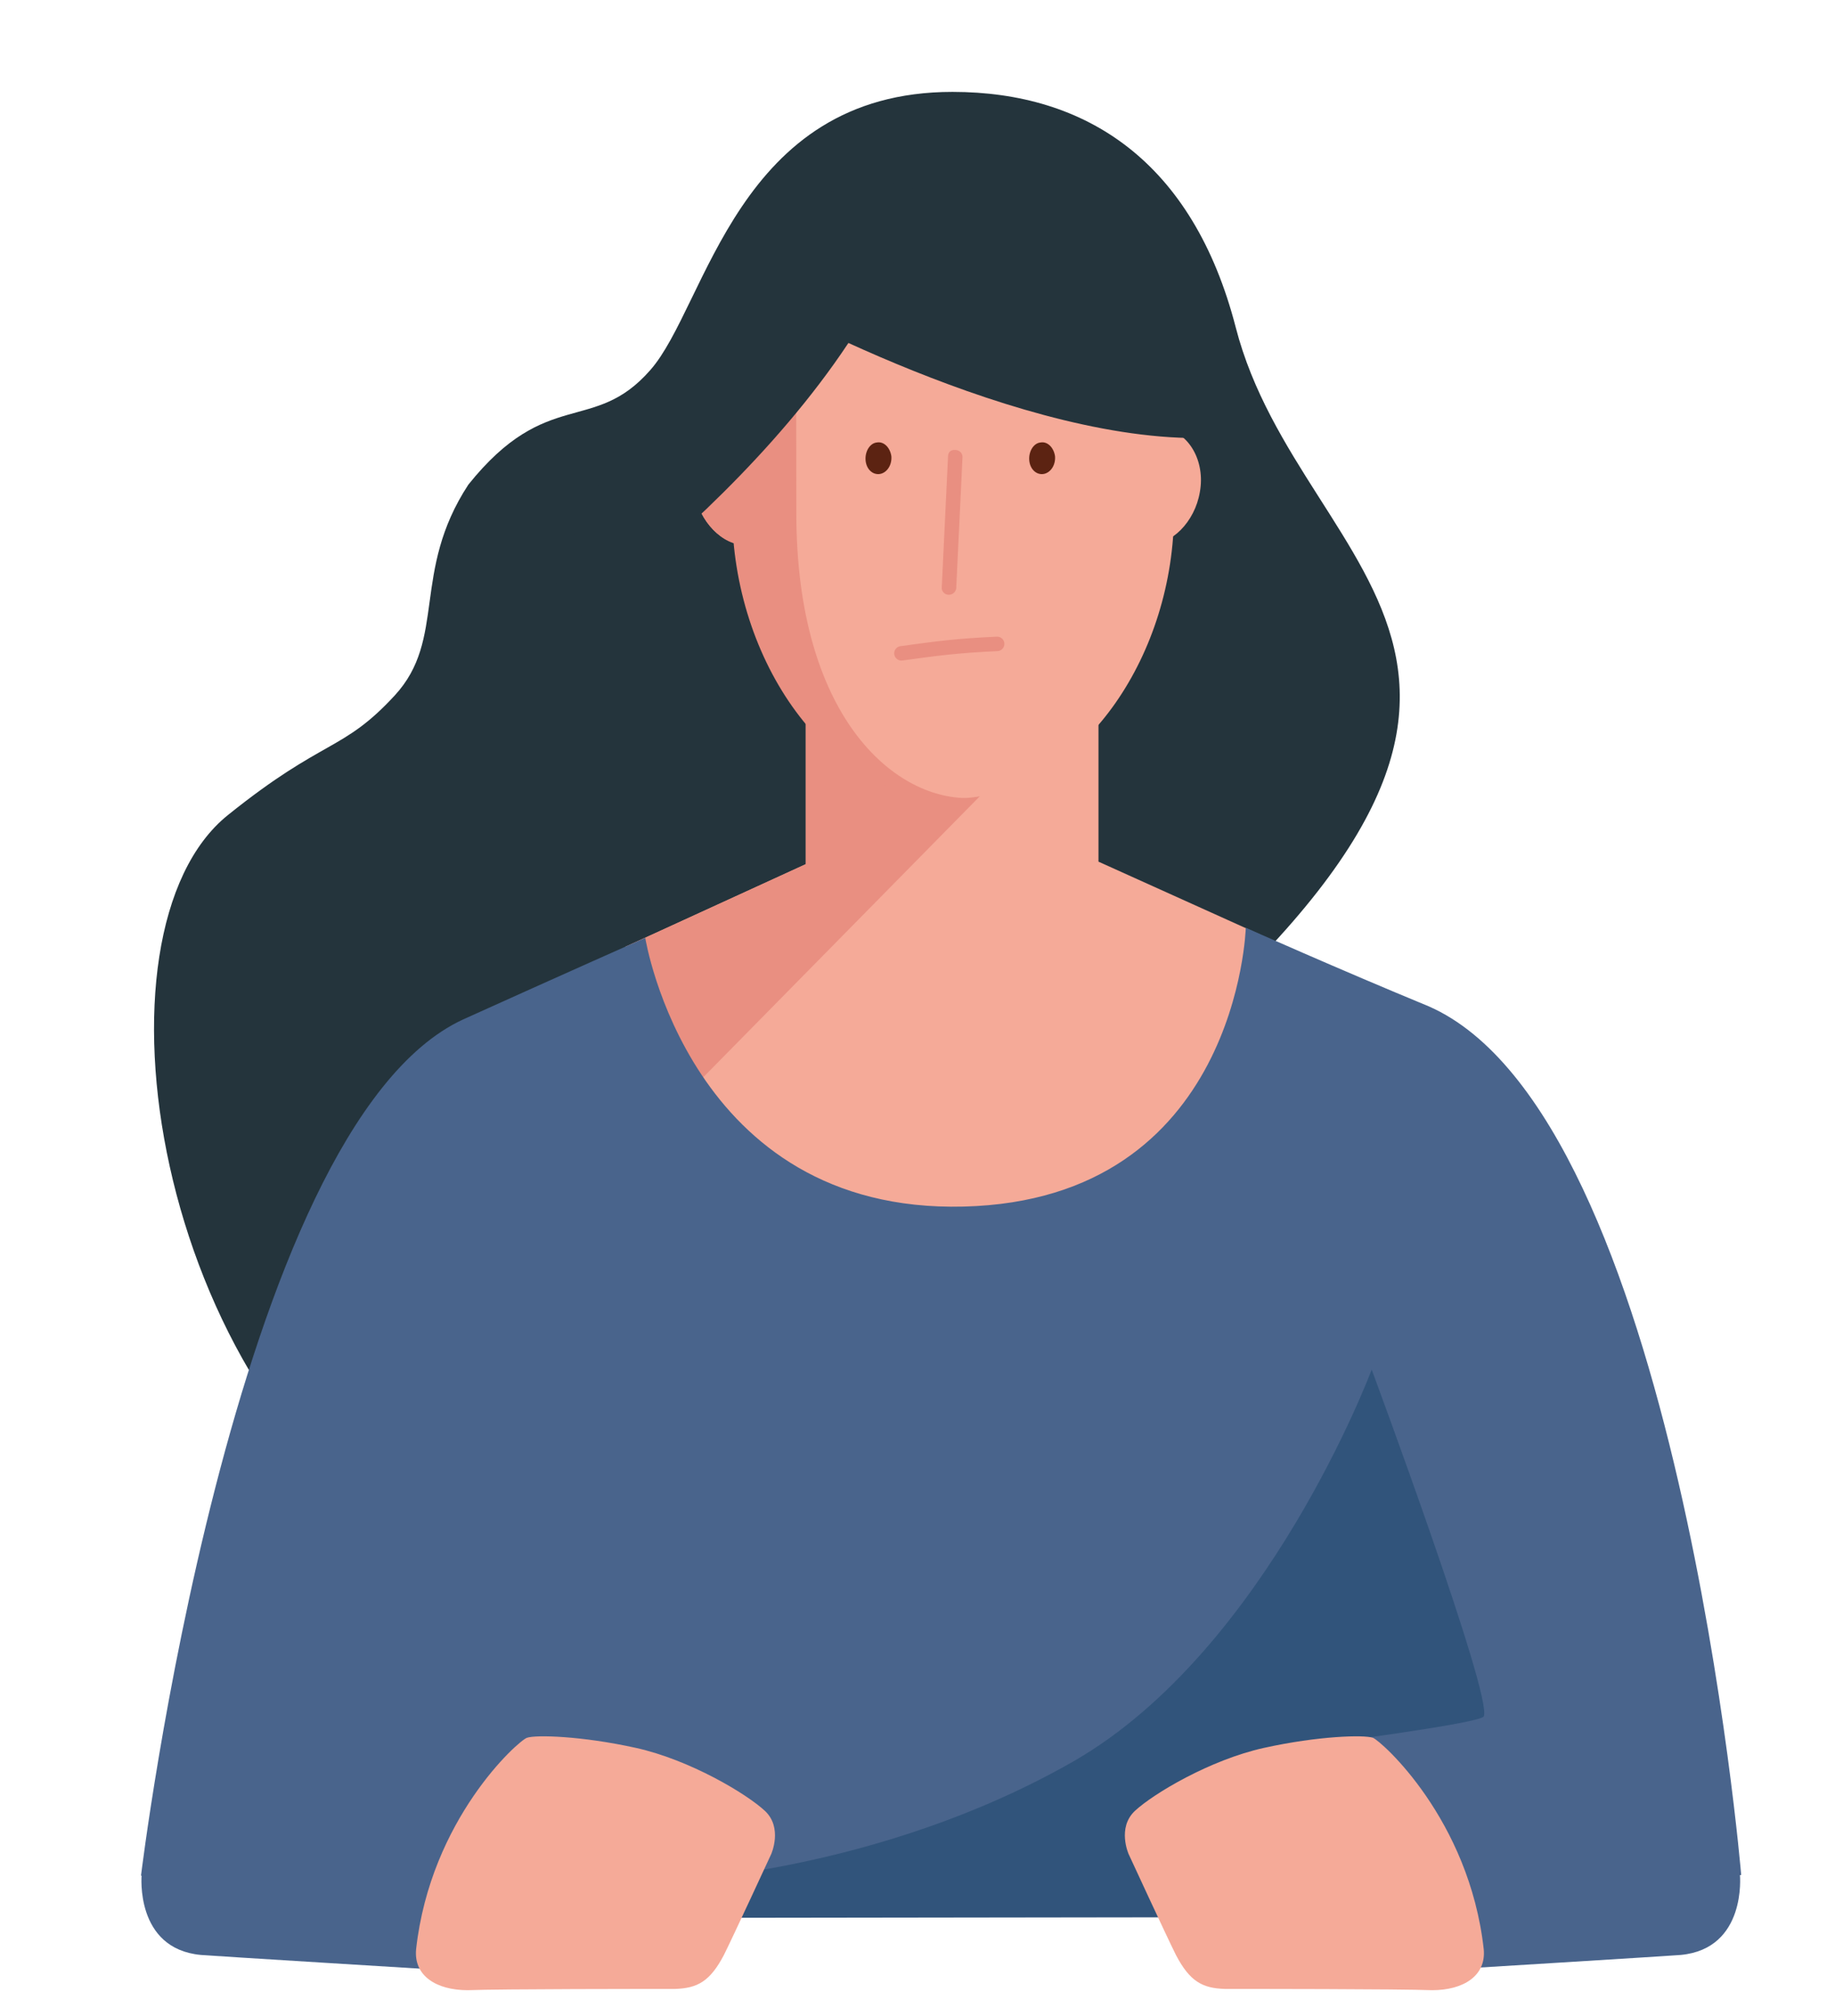
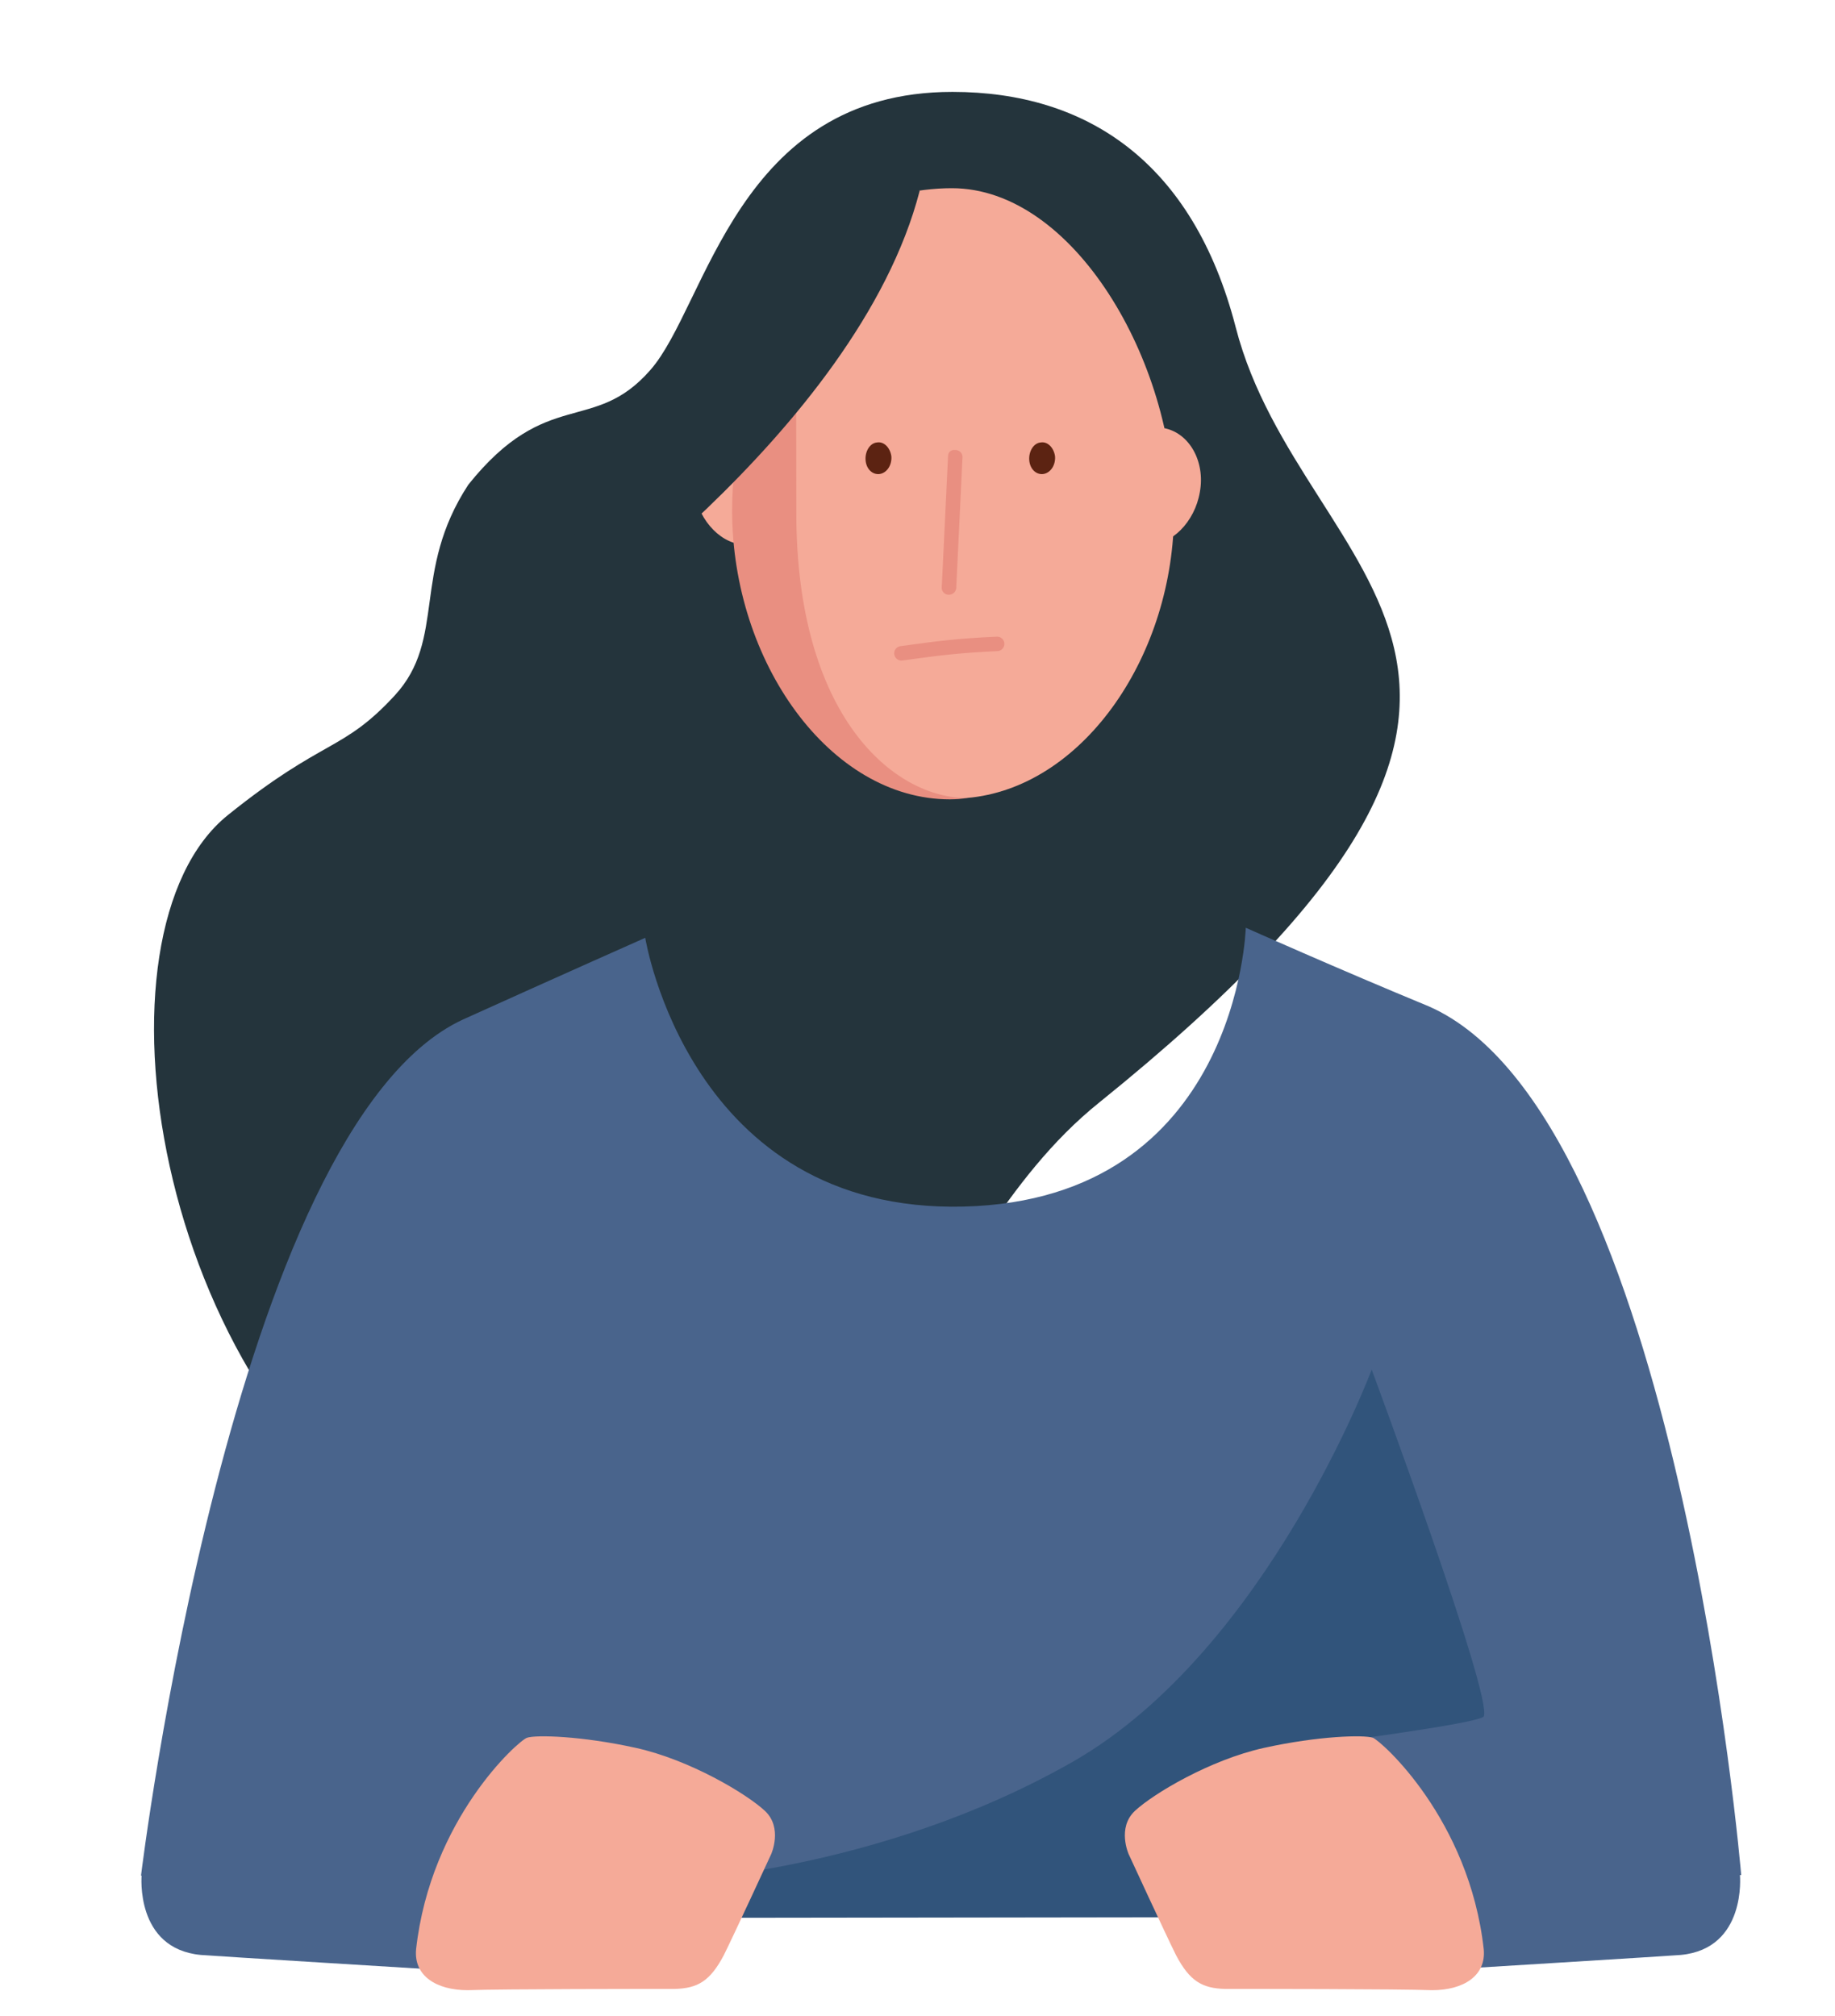
<svg xmlns="http://www.w3.org/2000/svg" version="1.1" x="0px" y="0px" viewBox="0 0 291.5 320.3" style="enable-background:new 0 0 291.5 320.3;" xml:space="preserve">
  <style type="text/css">
	.st0{fill:#24343C;}
	.st1{fill:#F5AA98;}
	.st2{fill:#E98F81;}
	.st3{fill:#49648C;}
	.st4{fill:#C3DEE5;}
	.st5{fill:#88BDC1;}
	.st6{fill:#31547B;}
	.st7{fill:#5C2312;}
	.st8{fill:none;stroke:#E98F81;stroke-width:2.3;stroke-linecap:round;stroke-miterlimit:10;}
</style>
  <g id="Haare">
    <path class="st0" d="M67,246.4C24.3,220.9,13.2,148,36.2,129.5c15.3-12.3,18.2-10,26.5-19c8.3-9,2.6-19.6,11.7-33.5   c12.5-15.6,19.9-7.9,28.9-18.2c9-10.2,13.7-44.2,48-44.2c21.3,0,38.2,11.1,45,37.4c10.5,40.8,63.8,54.2-21.6,123.1   C143.9,199.8,147.7,244.7,67,246.4z" />
  </g>
  <g id="Ebene_1">
-     <path class="st1" d="M200.2,148.5l-25.7-11.6v-28h-22.7h-1.1h-22.7l0,28.4l-28.6,13.1c0.6,15.9,19.6,47.5,51.3,47.5   C182.3,197.8,199.6,164.4,200.2,148.5z" />
-     <path class="st2" d="M160.6,108.9h-8.8h-1.1h-22.7l0,28.4l-28.6,13.1c0.4,9.9,0.1,20.6,10.4,22.7l55.7-56.6" />
    <g>
      <path class="st1" d="M190.6,78.2c0.9-4.9-1.7-9.5-5.8-10.2c-2.3-0.4-4.6,0.6-6.3,2.5c0.2,0,0.4,0.1,0.6,0.1c0,0,0.5-0.3-0.6,6.1    c-1.1,6.6,2.2,9,3.8,9.8C186.1,86.7,189.8,82.9,190.6,78.2z" />
      <path class="st1" d="M110.3,78.2c-0.9-4.9,1.7-9.5,5.8-10.2c2.3-0.4,4.6,0.6,6.3,2.5c-0.2,0-0.4,0.1-0.6,0.1c0,0-0.5-0.3,0.6,6.1    c1.1,6.6-2.2,9-3.8,9.8C114.8,86.7,111.1,82.9,110.3,78.2z" />
      <path class="st1" d="M151.2,29.9c-11.2,0-27.3,5.9-30,19.8c-1.7,8.5-4.8,21.6-4.8,31.6c0,23.8,15.7,45.6,35.1,45.6    c1,0,2-0.1,2.9-0.2c18-2.1,32.1-22.8,32.1-45.4C186.5,57.5,170.6,29.9,151.2,29.9z M152,126.5C152.1,126.5,152.1,126.5,152,126.5    C152.1,126.5,152.1,126.5,152,126.5z" />
    </g>
    <path class="st3" d="M73.5,162c15.7-7.1,29-13,29-13s7,43.8,50.6,42.7c43.6-1.1,44.8-44.3,44.8-44.3s14.8,6.6,29.1,12.5   c39.5,17.4,49.6,138,49.6,138l-81,6.7h-86.1L22.4,298C22.4,298,36.8,179.1,73.5,162z" />
    <path class="st4" d="M151.4,81.6" />
-     <path class="st0" d="M117.7,45.9c0,0,41.5,23.8,72.6,23.7c18.4-0.1-6.2-32.4-6.2-32.4s-20.2-19.9-37.5-15   C129.4,27,117.7,45.9,117.7,45.9z" />
    <g>
      <g>
        <g>
          <g>
            <path class="st2" d="M150.7,94.5L150.7,94.5c-0.6,0-1.1-0.5-1.1-1.1l1-20.9c0-0.6,0.4-1.1,1.2-1c0.6,0,1.1,0.5,1.1,1.1l-1,20.9       C151.8,94.1,151.3,94.5,150.7,94.5z" />
          </g>
        </g>
      </g>
    </g>
-     <path class="st5" d="M107.8,320.3" />
    <path class="st6" d="M170.6,279.8c30.7-17.7,47.3-62.2,47.3-62.2s19.3,52,17.8,55.1c-0.5,1.1-26.1,4.4-26.1,4.4l-22.1,27.5   l-73.1,0.1l-9.1-5.7C105.4,298.9,139.2,297.8,170.6,279.8z" />
    <path class="st3" d="M228.6,313c0,0,37.5-2.3,38.4-2.4c10.5-1,9.4-12.7,9.4-12.7l-23.1-22.3l-35.5,19.4L228.6,313z" />
    <path class="st1" d="M194.6,316c-3.6-0.1-5.6-1.2-7.8-5.4c-1.5-3-7.5-16-7.5-16s-1.9-4.2,1-6.9c2.9-2.7,11.9-8.1,20.5-10   c8.6-1.9,15.9-2.1,17.3-1.6c1.3,0.5,15.3,12.9,17.6,33.6c0.4,4.2-3.2,6.5-8.2,6.5C222.4,316,198.2,316,194.6,316z" />
    <path class="st3" d="M70.3,313c0,0-37.5-2.3-38.4-2.4c-10.5-1-9.4-12.7-9.4-12.7l23.1-22.3L81,295.1L70.3,313z" />
    <path class="st1" d="M107.2,316c3.6-0.1,5.6-1.2,7.8-5.4c1.5-3,7.5-16,7.5-16s1.9-4.2-1-6.9c-2.9-2.7-11.9-8.1-20.5-10   c-8.6-1.9-15.9-2.1-17.3-1.6c-1.4,0.5-15.3,12.9-17.6,33.6c-0.4,4.2,3.2,6.5,8.2,6.5C79.4,316,103.6,316,107.2,316z" />
-     <path class="st2" d="M110.3,78.1c-0.8-5,1.7-9.6,5.7-10.2c2.3-0.4,4.6,0.6,6.3,2.5c-0.2,0-0.4,0.1-0.6,0.1c0,0-0.5-0.3,0.6,6.2   c1.1,6.7-2.2,9.1-3.8,9.9C114.7,86.7,111.1,82.8,110.3,78.1z" />
    <path class="st2" d="M126.5,81.5c0-30.9-0.2-27.1-0.2-27.1c-1,0-1.9,0-2.7,0c-4.6,7.4-7.3,16.6-7.3,26.7c0,24,15.5,45.9,34.6,45.9   c1,0,1.9-0.1,2.9-0.2C141.9,126.9,126.5,113.7,126.5,81.5z" />
    <path class="st0" d="M85.8,102.6c0,0,50.4-33.9,60.3-72.3c-13.8-5.8-30.7,10.6-30.7,10.6S88.5,82.3,85.8,102.6z" />
  </g>
  <g id="Auge1">
    <path class="st7" d="M137.5,73.1c-0.1-1.4,0.7-2.7,1.8-2.8c1.1-0.2,2.1,0.8,2.3,2.2c0.1,1.4-0.7,2.6-1.8,2.8   C138.6,75.5,137.6,74.5,137.5,73.1z" />
  </g>
  <g id="Auge2">
    <path class="st7" d="M163.5,73.1c-0.1-1.4,0.7-2.7,1.8-2.8c1.1-0.2,2.1,0.8,2.3,2.2c0.1,1.4-0.7,2.6-1.8,2.8   C164.6,75.5,163.6,74.5,163.5,73.1z" />
  </g>
  <g id="Mund">
    <path class="st8" d="M143.2,103.8c5.8-0.8,8.8-1.2,15.2-1.5" />
  </g>
</svg>